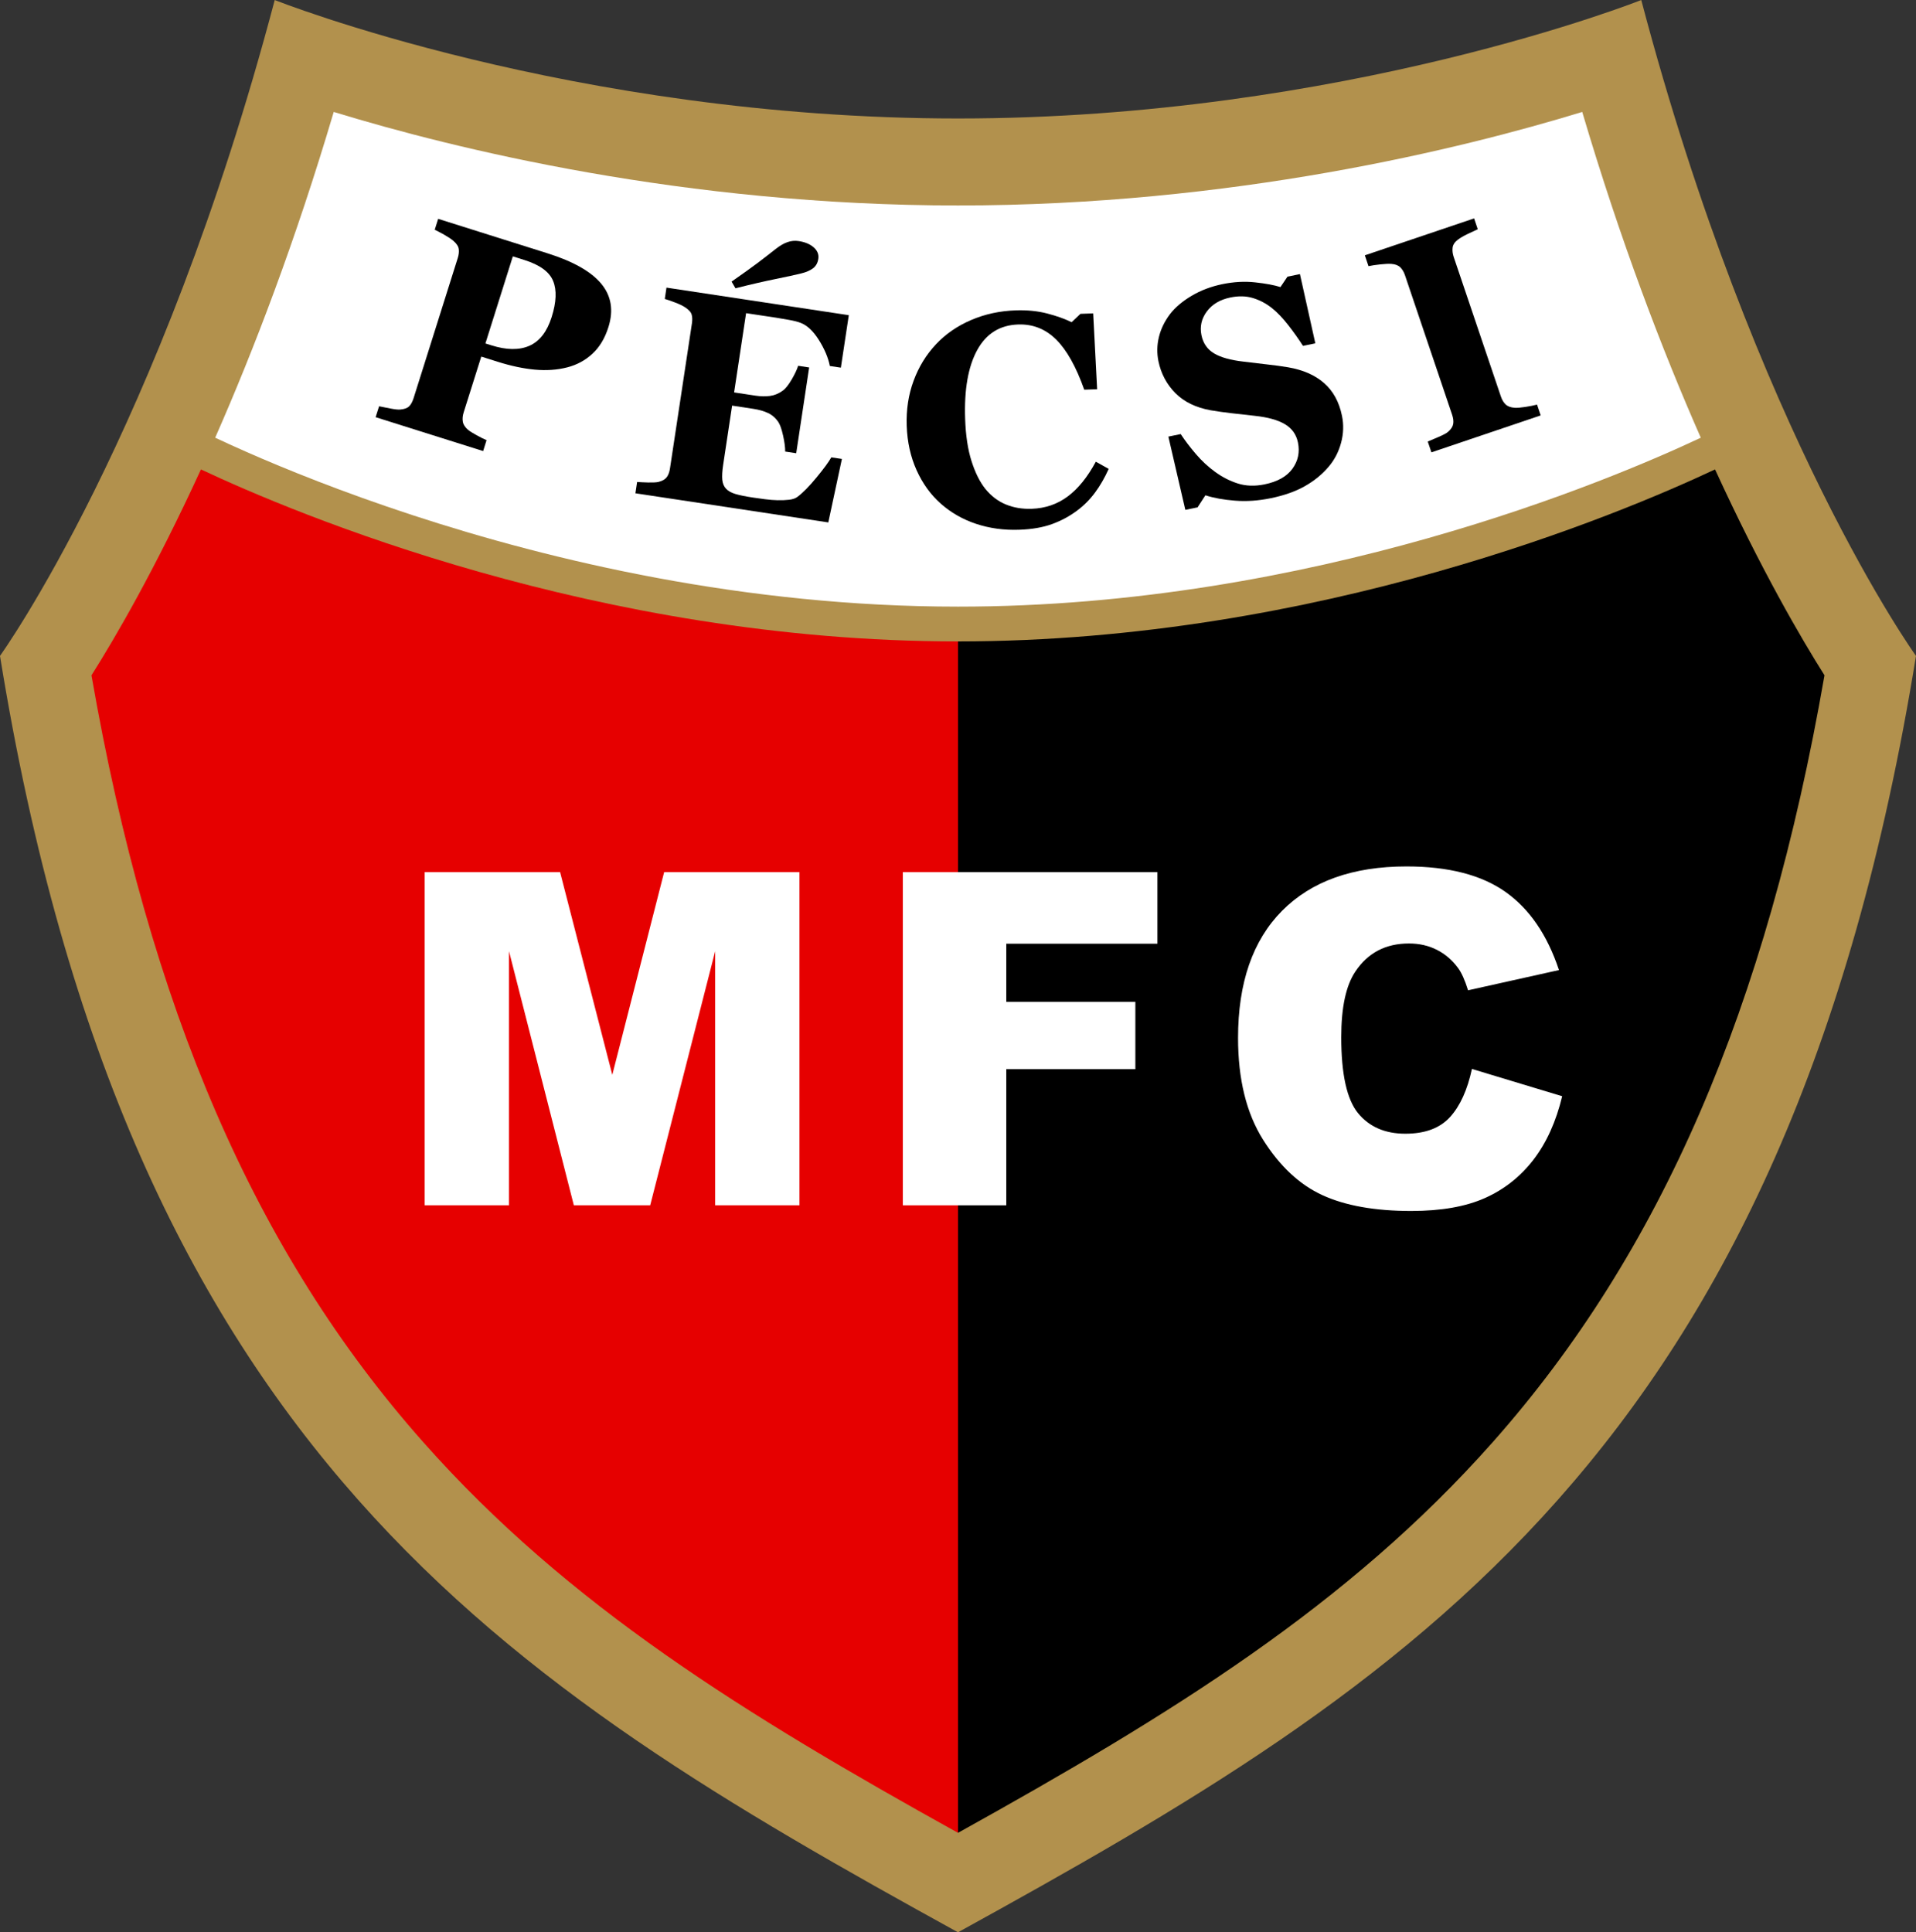
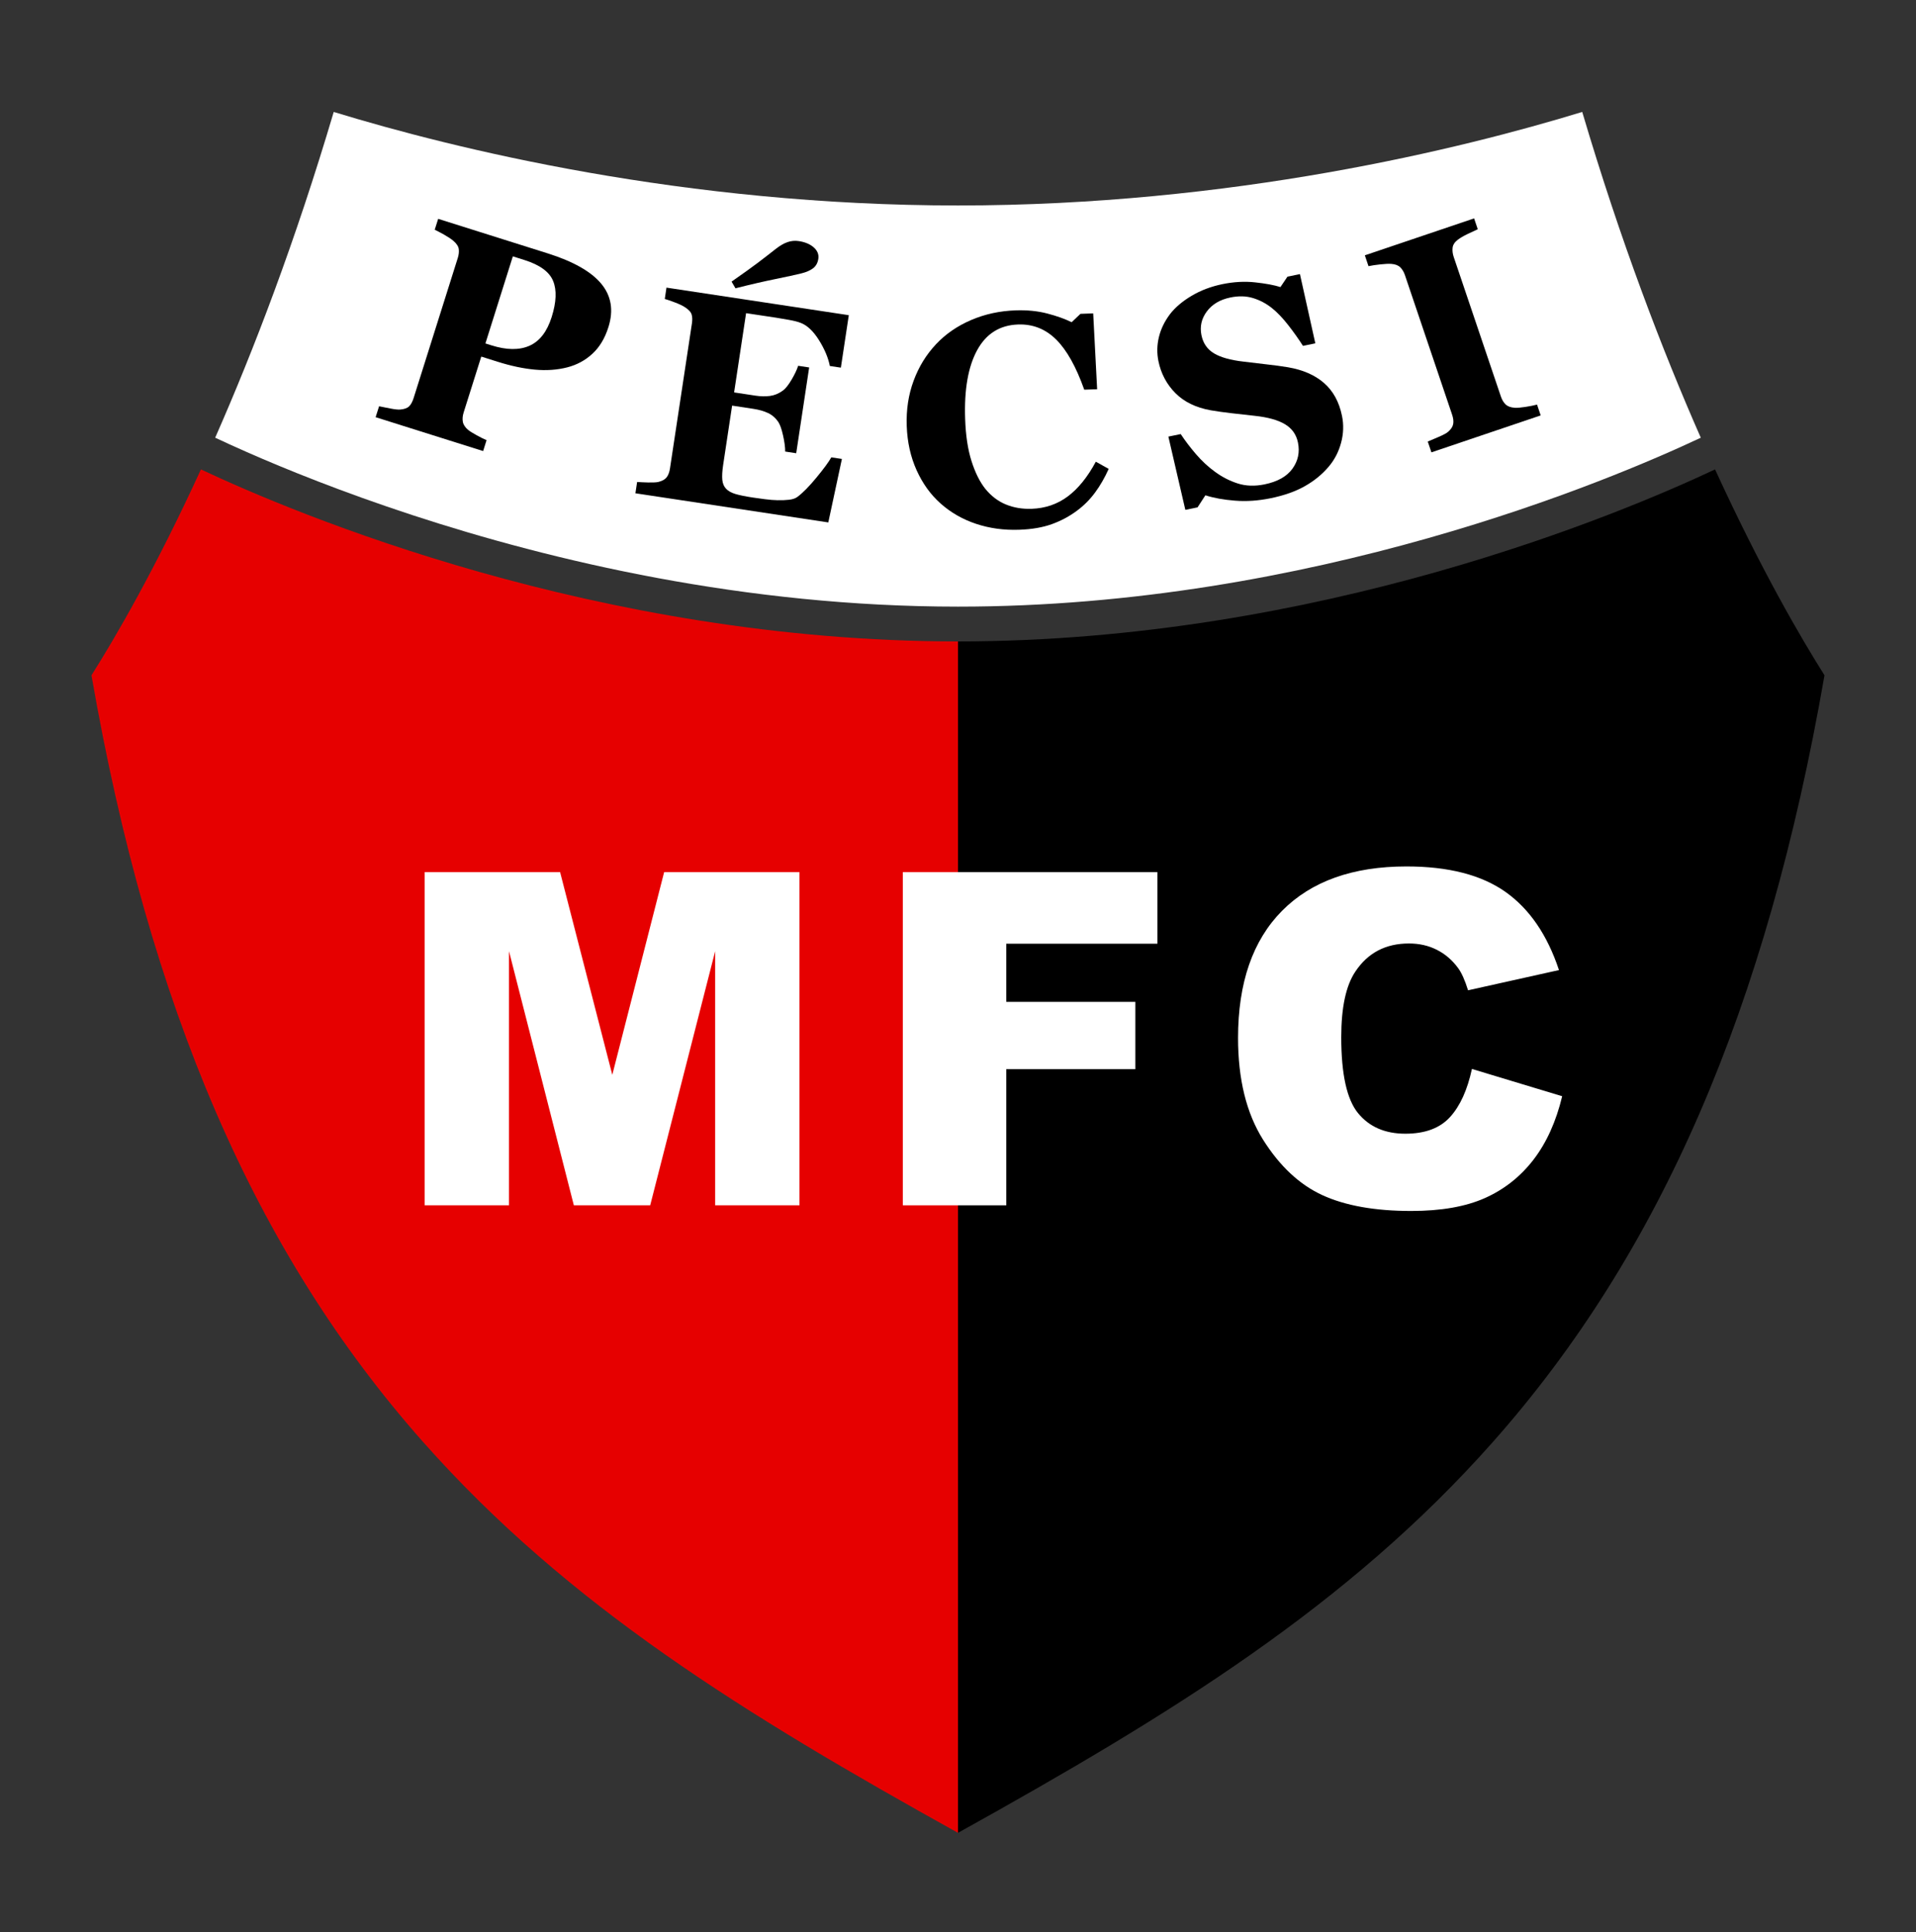
<svg xmlns="http://www.w3.org/2000/svg" width="296.05pt" height="298.58pt" viewBox="0 0 296.05 298.58" version="1.1">
  <rect x="0" y="0" width="296.05" height="298.58" fill="#333333" stroke="none" />
  <defs>
    <clipPath id="clip1">
-       <path d="M 0 0 L 296.051 0 L 296.051 298.578 L 0 298.578 Z M 0 0 " />
-     </clipPath>
+       </clipPath>
  </defs>
  <g id="surface1">
    <g clip-path="url(#clip1)" clip-rule="nonzero">
      <path style=" stroke:none;fill-rule:nonzero;fill:rgb(69.727%,56.834%,30.2%);fill-opacity:1;" d="M 253.598 0.004 C 253.598 0.004 207.637 18.309 148.023 18.309 C 88.41 18.309 42.449 0.004 42.449 0.004 C 24.75 67.039 0 101.348 0 101.348 C 19.934 224.551 78.301 260.176 148.023 298.582 C 217.746 260.176 276.113 224.551 296.047 101.348 C 296.047 101.348 271.297 67.039 253.598 0.004 " />
    </g>
    <path style=" stroke:none;fill-rule:nonzero;fill:rgb(100%,100%,100%);fill-opacity:1;" d="M 51.566 17.297 C 70.234 23.008 105.723 31.75 148.023 31.75 C 190.324 31.75 225.809 23.008 244.477 17.297 C 250.414 37.328 256.84 54.109 262.797 67.637 C 248.781 74.234 202.609 93.758 148.023 93.738 C 115.133 93.742 85.289 86.672 63.703 79.59 C 52.906 76.051 44.176 72.512 38.156 69.863 C 36.234 69.02 34.598 68.266 33.25 67.633 C 39.207 54.109 45.633 37.324 51.566 17.297 " />
    <path style=" stroke:none;fill-rule:nonzero;fill:rgb(90.234%,0%,0%);fill-opacity:1;" d="M 31.047 72.535 C 23.949 88.023 17.73 98.656 14.133 104.348 C 23.094 155.809 39.445 193.566 65.402 222.848 C 87.812 248.133 115.062 264.898 148.023 283.215 L 148.023 99.117 C 92.285 99.098 45.582 79.371 31.047 72.535 " />
    <path style=" stroke:none;fill-rule:nonzero;fill:rgb(0%,0%,0%);fill-opacity:1;" d="M 230.645 222.848 C 256.602 193.566 272.953 155.812 281.91 104.348 C 278.316 98.656 272.098 88.023 265 72.535 C 250.465 79.371 203.762 99.098 148.023 99.117 L 148.023 283.215 C 180.984 264.898 208.234 248.133 230.645 222.848 " />
    <path style=" stroke:none;fill-rule:nonzero;fill:rgb(100%,100%,100%);fill-opacity:1;" d="M 65.621 134.762 L 86.543 134.762 L 94.609 166.086 L 102.621 134.762 L 123.531 134.762 L 123.531 186.246 L 110.504 186.246 L 110.504 146.98 L 100.465 186.246 L 88.668 186.246 L 78.648 146.98 L 78.648 186.246 L 65.621 186.246 " />
    <path style=" stroke:none;fill-rule:nonzero;fill:rgb(100%,100%,100%);fill-opacity:1;" d="M 139.504 134.762 L 178.84 134.762 L 178.84 145.824 L 155.484 145.824 L 155.484 154.812 L 175.43 154.812 L 175.43 165.211 L 155.484 165.211 L 155.484 186.246 L 139.504 186.246 " />
    <path style=" stroke:none;fill-rule:nonzero;fill:rgb(100%,100%,100%);fill-opacity:1;" d="M 227.434 165.176 L 241.379 169.391 C 240.441 173.297 238.965 176.566 236.953 179.188 C 234.938 181.809 232.438 183.785 229.453 185.121 C 226.469 186.453 222.672 187.121 218.059 187.121 C 212.461 187.121 207.891 186.309 204.344 184.684 C 200.797 183.059 197.738 180.199 195.16 176.105 C 192.586 172.008 191.297 166.77 191.297 160.379 C 191.297 151.863 193.562 145.32 198.094 140.742 C 202.621 136.172 209.031 133.883 217.32 133.883 C 223.805 133.883 228.902 135.195 232.613 137.816 C 236.324 140.438 239.082 144.465 240.883 149.898 L 226.836 153.023 C 226.348 151.453 225.832 150.309 225.293 149.582 C 224.402 148.363 223.312 147.426 222.027 146.773 C 220.738 146.117 219.301 145.789 217.707 145.789 C 214.102 145.789 211.34 147.238 209.418 150.137 C 207.969 152.289 207.242 155.668 207.242 160.273 C 207.242 165.98 208.109 169.895 209.84 172.008 C 211.574 174.125 214.008 175.184 217.145 175.184 C 220.188 175.184 222.488 174.328 224.047 172.617 C 225.602 170.91 226.73 168.43 227.434 165.176 " />
    <path style=" stroke:none;fill-rule:nonzero;fill:rgb(0%,0%,0%);fill-opacity:1;" d="M 85.242 48.984 C 85.969 46.684 86.043 44.824 85.465 43.418 C 84.891 42.008 83.414 40.93 81.035 40.18 L 79.242 39.613 L 75.004 53.07 L 75.91 53.355 C 78.27 54.102 80.238 54.125 81.812 53.426 C 83.387 52.727 84.531 51.246 85.242 48.984 M 94.012 50.539 C 93.469 52.27 92.641 53.645 91.535 54.664 C 90.43 55.684 89.129 56.387 87.633 56.77 C 86.082 57.164 84.418 57.281 82.641 57.117 C 80.867 56.953 78.941 56.547 76.867 55.891 L 74.363 55.102 L 71.645 63.719 C 71.48 64.238 71.438 64.719 71.512 65.16 C 71.586 65.605 71.859 66.027 72.332 66.43 C 72.586 66.637 73.016 66.906 73.621 67.238 C 74.23 67.574 74.746 67.832 75.18 68.016 L 74.652 69.699 L 58.039 64.465 L 58.574 62.777 C 59.004 62.867 59.578 62.98 60.293 63.121 C 61.008 63.258 61.523 63.312 61.832 63.285 C 62.469 63.23 62.926 63.066 63.211 62.793 C 63.492 62.52 63.73 62.086 63.914 61.496 L 70.73 39.875 C 70.891 39.371 70.941 38.91 70.887 38.488 C 70.828 38.066 70.551 37.641 70.051 37.215 C 69.703 36.914 69.215 36.594 68.59 36.242 C 67.961 35.895 67.492 35.648 67.172 35.5 L 67.703 33.816 L 84.617 39.148 C 88.574 40.395 91.336 41.961 92.895 43.836 C 94.457 45.715 94.828 47.949 94.012 50.539 " />
    <path style=" stroke:none;fill-rule:nonzero;fill:rgb(0%,0%,0%);fill-opacity:1;" d="M 126.441 40 C 126.348 40.625 126.078 41.113 125.629 41.457 C 125.18 41.801 124.566 42.066 123.789 42.254 C 122.902 42.473 121.574 42.762 119.812 43.121 C 118.047 43.48 115.988 43.953 113.641 44.547 L 113.039 43.516 C 114.781 42.301 116.109 41.348 117.023 40.66 C 117.934 39.973 118.887 39.238 119.875 38.457 C 120.531 37.945 121.141 37.594 121.703 37.406 C 122.27 37.215 122.84 37.164 123.422 37.254 C 124.395 37.398 125.164 37.727 125.738 38.23 C 126.309 38.738 126.547 39.328 126.441 40 M 129.926 56.809 L 128.223 56.555 C 127.973 55.281 127.41 53.949 126.539 52.555 C 125.664 51.16 124.723 50.273 123.715 49.891 C 123.277 49.719 122.664 49.562 121.871 49.422 C 121.074 49.277 120.414 49.164 119.895 49.086 L 115.281 48.391 L 113.43 60.637 L 116.699 61.133 C 117.52 61.258 118.281 61.273 118.984 61.18 C 119.684 61.086 120.352 60.809 120.988 60.336 C 121.383 60.047 121.82 59.492 122.305 58.68 C 122.785 57.867 123.129 57.148 123.328 56.523 L 125.027 56.781 L 123.027 70.035 L 121.324 69.777 C 121.328 69.137 121.223 68.316 121 67.312 C 120.777 66.309 120.527 65.605 120.254 65.195 C 119.844 64.586 119.316 64.129 118.676 63.824 C 118.035 63.52 117.273 63.305 116.391 63.172 L 113.121 62.676 L 111.738 71.836 C 111.594 72.789 111.551 73.559 111.605 74.141 C 111.664 74.723 111.863 75.191 112.211 75.547 C 112.539 75.887 113.02 76.152 113.656 76.34 C 114.293 76.527 115.172 76.703 116.289 76.875 C 116.812 76.953 117.441 77.039 118.176 77.137 C 118.91 77.23 119.559 77.285 120.121 77.293 C 120.758 77.312 121.359 77.289 121.93 77.223 C 122.496 77.156 122.938 77 123.246 76.758 C 124.074 76.133 125.051 75.141 126.172 73.773 C 127.297 72.41 128.055 71.375 128.449 70.672 L 130.086 70.918 L 127.984 80.727 L 98.18 76.223 L 98.445 74.477 C 98.867 74.508 99.445 74.535 100.172 74.555 C 100.902 74.57 101.426 74.543 101.742 74.469 C 102.348 74.316 102.773 74.07 103.023 73.734 C 103.273 73.398 103.438 72.945 103.523 72.379 L 106.914 49.965 C 106.992 49.43 106.98 48.973 106.867 48.598 C 106.758 48.219 106.41 47.844 105.824 47.465 C 105.465 47.227 104.941 46.98 104.266 46.727 C 103.586 46.469 103.07 46.293 102.719 46.195 L 102.98 44.445 L 131.152 48.703 " />
    <path style=" stroke:none;fill-rule:nonzero;fill:rgb(0%,0%,0%);fill-opacity:1;" d="M 157.469 81.859 C 155.117 81.941 152.898 81.637 150.82 80.945 C 148.742 80.254 146.918 79.207 145.344 77.809 C 143.801 76.441 142.562 74.727 141.629 72.664 C 140.699 70.602 140.188 68.316 140.102 65.809 C 140.016 63.312 140.367 60.992 141.164 58.84 C 141.957 56.684 143.113 54.805 144.629 53.191 C 146.113 51.613 147.922 50.367 150.051 49.453 C 152.18 48.539 154.473 48.043 156.934 47.957 C 158.711 47.895 160.344 48.059 161.82 48.445 C 163.301 48.832 164.555 49.281 165.586 49.789 L 166.945 48.496 L 168.914 48.426 L 169.523 60.145 L 167.531 60.215 C 166.277 56.668 164.828 54.086 163.188 52.461 C 161.547 50.836 159.59 50.062 157.312 50.141 C 154.48 50.238 152.371 51.566 150.98 54.117 C 149.59 56.672 148.973 60.203 149.129 64.723 C 149.215 67.277 149.543 69.449 150.109 71.238 C 150.68 73.027 151.387 74.457 152.242 75.531 C 153.152 76.652 154.215 77.457 155.426 77.953 C 156.633 78.449 157.961 78.672 159.41 78.621 C 161.52 78.547 163.379 77.91 164.988 76.707 C 166.602 75.504 168.043 73.715 169.32 71.344 L 171.309 72.453 C 170.703 73.805 170.004 75.02 169.211 76.098 C 168.418 77.176 167.492 78.109 166.43 78.898 C 165.27 79.77 163.973 80.465 162.551 80.984 C 161.125 81.5 159.43 81.793 157.469 81.859 " />
    <path style=" stroke:none;fill-rule:nonzero;fill:rgb(0%,0%,0%);fill-opacity:1;" d="M 196.352 76.984 C 194.43 77.379 192.586 77.504 190.824 77.363 C 189.062 77.227 187.535 76.949 186.25 76.535 L 185.039 78.398 L 183.152 78.785 L 180.531 67.465 L 182.438 67.074 C 183.09 68.066 183.871 69.098 184.781 70.16 C 185.695 71.227 186.684 72.145 187.75 72.914 C 188.855 73.723 190.031 74.32 191.277 74.715 C 192.52 75.109 193.887 75.152 195.383 74.848 C 197.395 74.434 198.836 73.629 199.703 72.422 C 200.574 71.219 200.859 69.867 200.551 68.375 C 200.301 67.145 199.633 66.207 198.551 65.555 C 197.473 64.906 195.914 64.473 193.883 64.254 C 192.559 64.109 191.34 63.973 190.227 63.844 C 189.113 63.715 188.062 63.566 187.07 63.398 C 184.781 62.988 182.965 62.102 181.613 60.742 C 180.266 59.383 179.391 57.734 178.992 55.797 C 178.742 54.566 178.766 53.328 179.066 52.09 C 179.367 50.848 179.934 49.668 180.77 48.555 C 181.574 47.512 182.684 46.566 184.098 45.723 C 185.508 44.879 187.109 44.27 188.902 43.902 C 190.645 43.547 192.328 43.453 193.953 43.633 C 195.578 43.809 196.875 44.051 197.848 44.359 L 198.93 42.75 L 200.859 42.355 L 203.238 53.055 L 201.328 53.445 C 200.648 52.383 199.887 51.305 199.039 50.223 C 198.191 49.137 197.352 48.262 196.523 47.598 C 195.621 46.887 194.645 46.371 193.594 46.055 C 192.543 45.734 191.383 45.707 190.109 45.969 C 188.512 46.297 187.301 47.016 186.473 48.125 C 185.645 49.238 185.367 50.461 185.641 51.793 C 185.898 53.051 186.551 53.992 187.594 54.609 C 188.637 55.23 190.152 55.652 192.141 55.879 C 193.312 56.023 194.504 56.164 195.719 56.305 C 196.934 56.441 198.02 56.586 198.977 56.746 C 201.293 57.137 203.156 57.945 204.57 59.176 C 205.988 60.406 206.918 62.102 207.359 64.266 C 207.641 65.625 207.594 67.012 207.219 68.414 C 206.844 69.816 206.203 71.051 205.297 72.117 C 204.305 73.293 203.082 74.293 201.633 75.113 C 200.184 75.938 198.422 76.559 196.352 76.984 " />
    <path style=" stroke:none;fill-rule:nonzero;fill:rgb(0%,0%,0%);fill-opacity:1;" d="M 238.059 64.191 L 221.176 69.898 L 220.609 68.227 C 220.984 68.066 221.539 67.828 222.273 67.52 C 223.004 67.211 223.492 66.945 223.742 66.734 C 224.195 66.344 224.461 65.938 224.539 65.523 C 224.613 65.105 224.559 64.629 224.375 64.086 L 217.078 42.5 C 216.914 42.016 216.676 41.617 216.363 41.309 C 216.055 41 215.586 40.82 214.965 40.777 C 214.574 40.75 214.02 40.773 213.297 40.852 C 212.57 40.93 211.957 41.02 211.453 41.129 L 210.887 39.453 L 227.77 33.746 L 228.336 35.422 C 227.922 35.609 227.406 35.852 226.789 36.148 C 226.172 36.441 225.664 36.738 225.27 37.031 C 224.777 37.406 224.5 37.82 224.449 38.277 C 224.395 38.734 224.453 39.211 224.621 39.711 L 231.91 61.273 C 232.086 61.789 232.328 62.195 232.645 62.496 C 232.961 62.797 233.43 62.969 234.051 63.012 C 234.395 63.039 234.934 62.996 235.668 62.883 C 236.402 62.77 237.012 62.648 237.496 62.52 " />
  </g>
</svg>